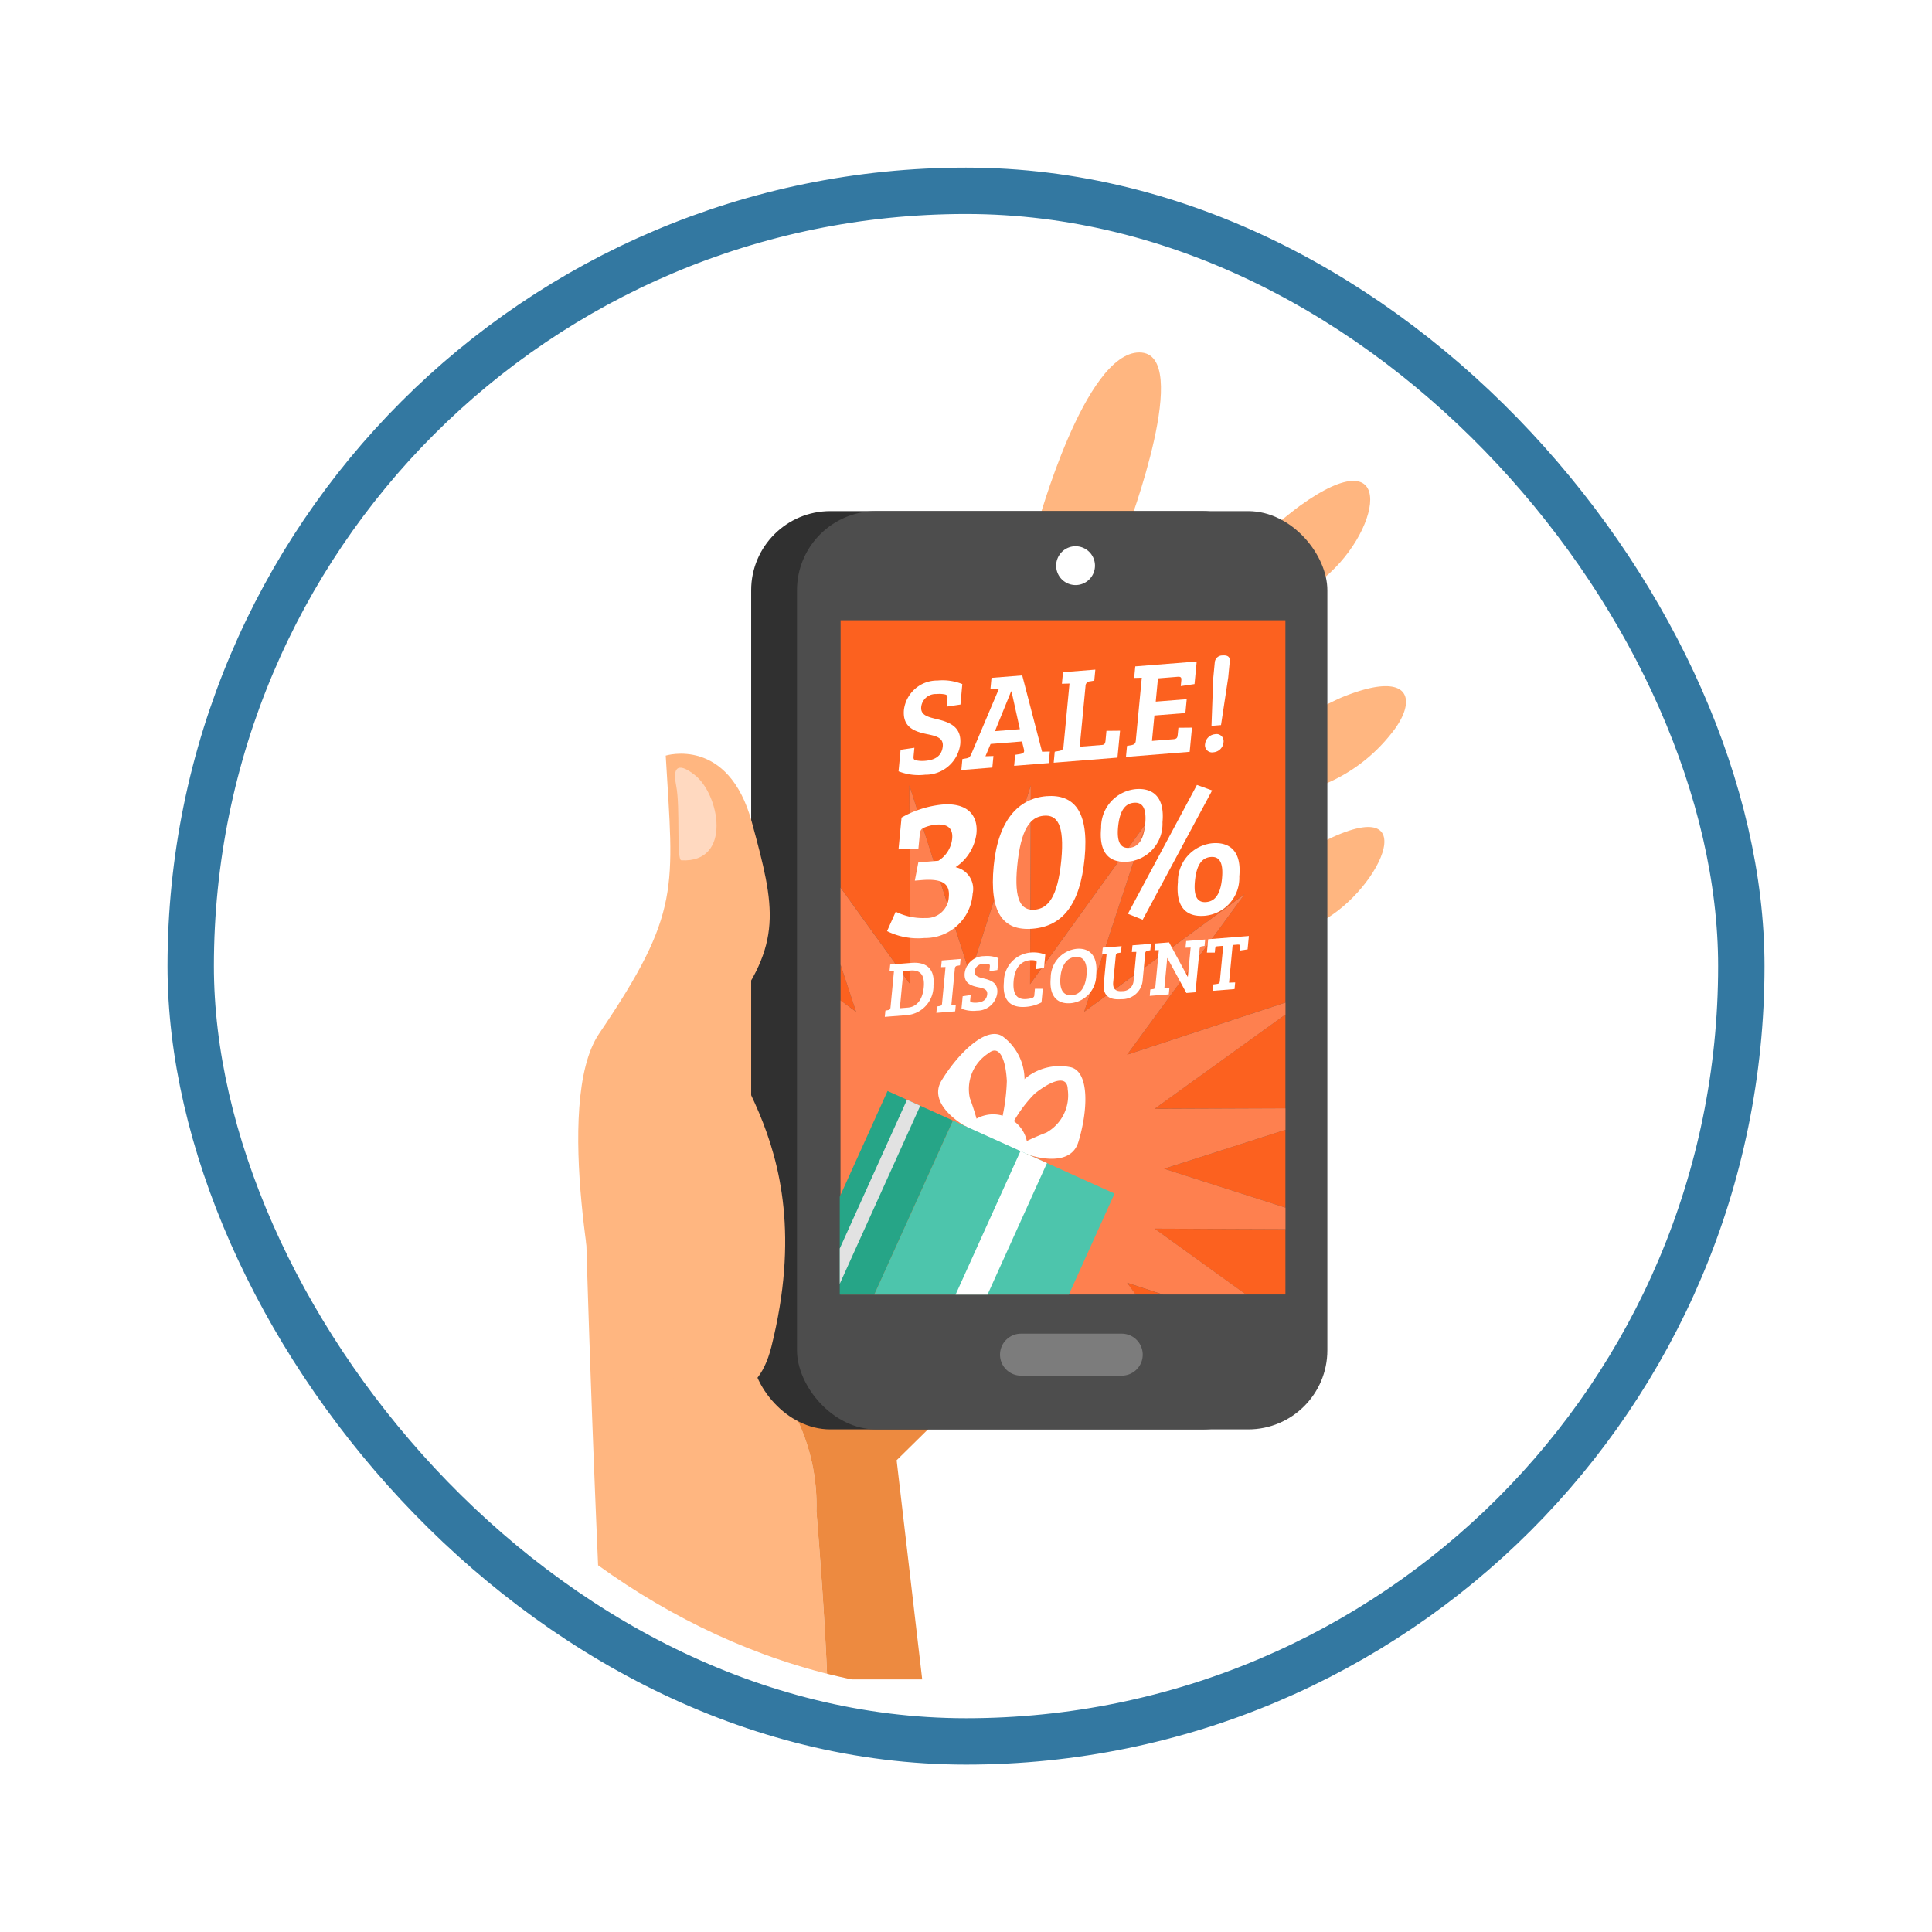
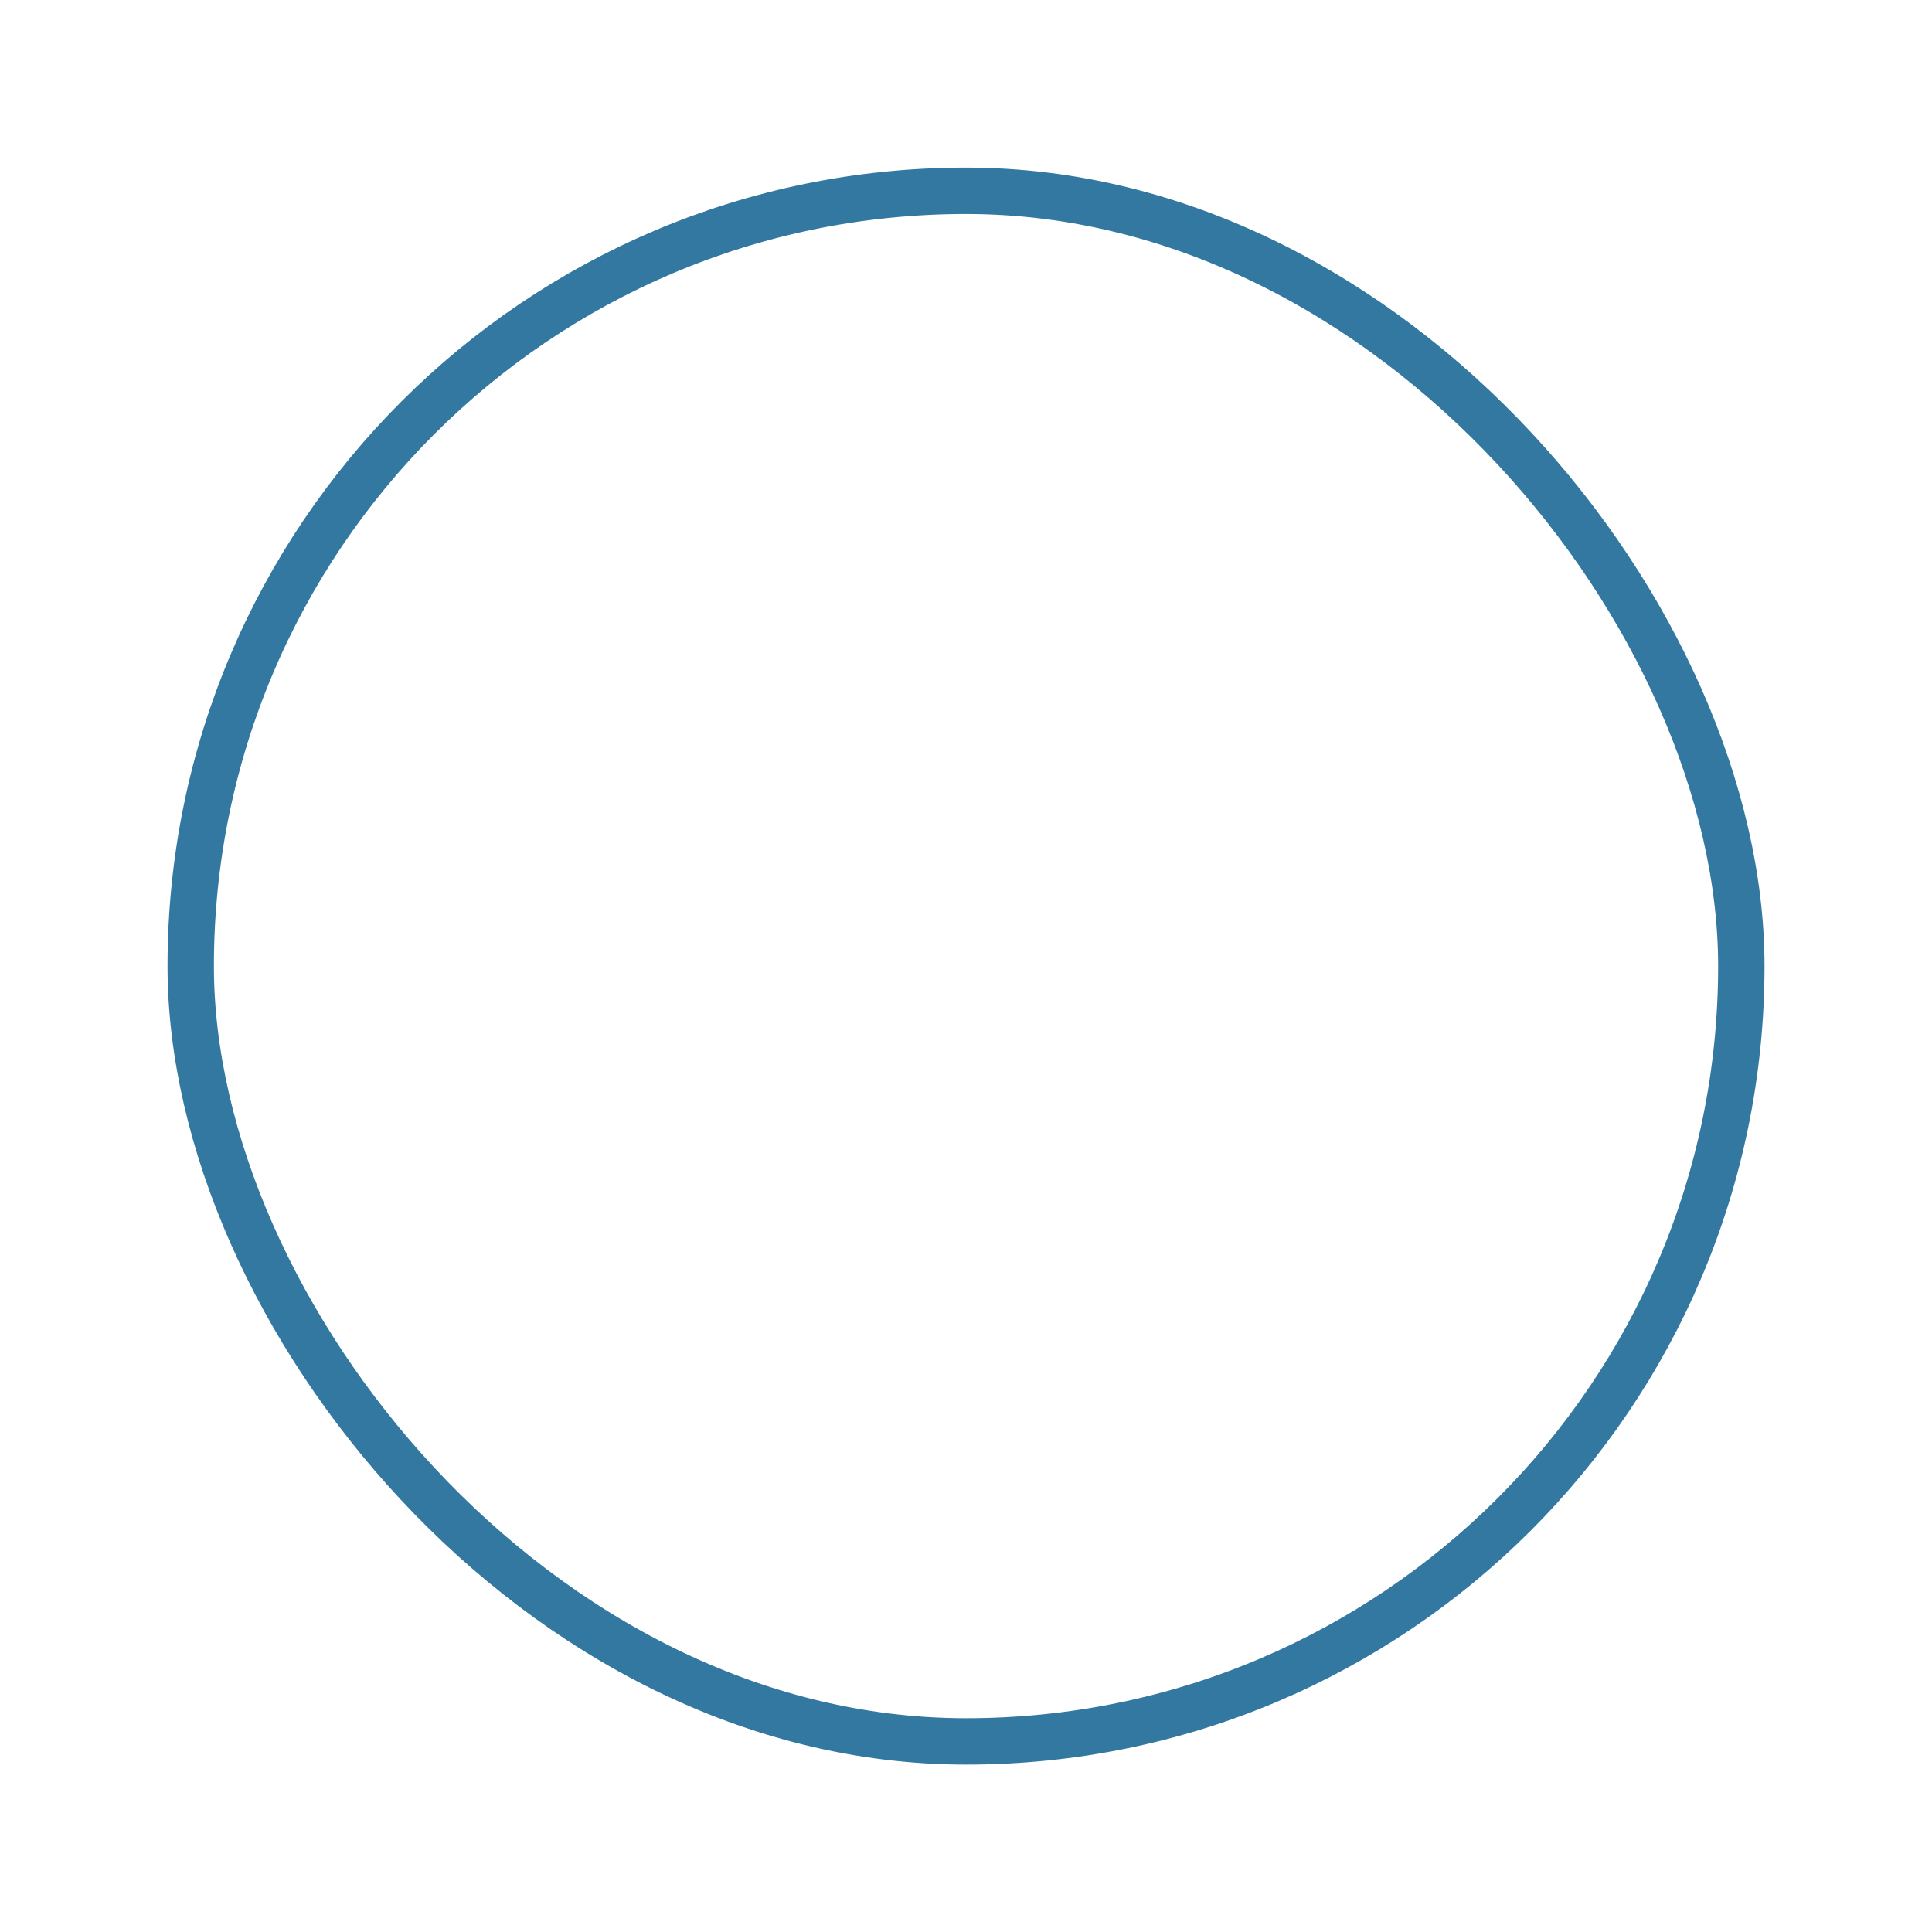
<svg xmlns="http://www.w3.org/2000/svg" width="103.806" height="103.806" viewBox="0 0 103.806 103.806">
  <defs>
    <clipPath id="clip-path">
-       <rect id="Rectangle_667" data-name="Rectangle 667" width="73.986" height="73.986" rx="36.993" transform="translate(5205.573 6976.717)" fill="rgba(0,0,0,0)" />
-     </clipPath>
+       </clipPath>
    <filter id="circulo" x="0" y="0" width="103.806" height="103.806" filterUnits="userSpaceOnUse">
      <feOffset dy="3" input="SourceAlpha" />
      <feGaussianBlur stdDeviation="3" result="blur" />
      <feFlood flood-opacity="0.161" />
      <feComposite operator="in" in2="blur" />
      <feComposite in="SourceGraphic" />
    </filter>
  </defs>
  <g id="celular-icon" transform="translate(-878.643 -1005.018)">
    <g id="icon" transform="translate(-4311.859 -5954.802)">
      <g id="Group_1437" data-name="Group 1437" clip-path="url(#clip-path)">
        <g id="Group_1436" data-name="Group 1436">
          <g id="Group_1426" data-name="Group 1426">
            <path id="Path_1716" data-name="Path 1716" d="M5234.952,7050.052c-.124-2.984-.327-5.859-.584-9.043a10.74,10.74,0,0,0-.929-4.7c-.412-.8-.84-1.734-1.229-2.554-.576-1.214-.007-2.857.318-4,.055-.195.672.325.654.532,0,.023-.009.048-.012.071l.014-.012a.4.4,0,0,1,.269-.046,7.805,7.805,0,0,1,2.512-1.016c2.54-.647,5.364-.572,7.962-.777.574-.045,1.332-.165,2.1-.209l-3.5-12.817h-6.354s.149-.3.368-.8c-1.4.527-1.15-4.889-2.494-4.234-1.49.726-3.371-1.276-4.767-.421-.207.483-1.571,9.681-1.73,10-.908,1.815-5.82-4.089-5.7.8.332,13.612.864,25.025,1.073,29.233Z" fill="#ffb680" />
            <path id="Path_1717" data-name="Path 1717" d="M5233.439,7036.312a10.74,10.74,0,0,1,.929,4.7c.257,3.184.46,6.059.584,9.043h5.1l-1.374-11.777,7.938-7.815-.589-2.16c-.769.044-1.527.164-2.1.209-2.6.205-5.422.13-7.962.777a7.805,7.805,0,0,0-2.512,1.016.4.4,0,0,0-.269.046l-.014.012c0-.023.009-.048.012-.071.018-.207-.6-.727-.654-.532-.325,1.144-.894,2.787-.318,4C5232.6,7034.578,5233.027,7035.511,5233.439,7036.312Z" fill="#ed8a40" />
          </g>
          <path id="Path_1718" data-name="Path 1718" d="M5246.25,6988.011s2.524-9.254,5.468-9.254-.631,9.464-.631,9.464Z" fill="#ffb680" />
          <path id="Path_1719" data-name="Path 1719" d="M5252.668,6993.277s6.629-5.522,7.651-6.262c5.385-3.894,4.42,1.577,1.021,4.1-1.875,1.391-6.553,6.915-6.553,6.915Z" fill="#ffb680" />
          <path id="Path_1720" data-name="Path 1720" d="M5252.98,7002.312s8.5-4.576,9.674-5.047c3.786-1.525,4.012.264,2.577,2a8.906,8.906,0,0,1-3.418,2.628c-2.139.936-7.571,5.468-7.571,5.468Z" fill="#ffb680" />
          <path id="Path_1721" data-name="Path 1721" d="M5252.139,7010.3s8.337-4.69,9.464-5.258c5.731-2.892,2.892,3-.473,4.469-2.139.936-7.729,5.836-7.729,5.836Z" fill="#ffb680" />
          <g id="Group_1434" data-name="Group 1434">
            <g id="Group_1427" data-name="Group 1427">
              <rect id="Rectangle_665" data-name="Rectangle 665" width="28.497" height="49.339" rx="4.253" transform="translate(5230.862 6987.282)" fill="#303030" />
-               <rect id="Rectangle_666" data-name="Rectangle 666" width="28.497" height="49.339" rx="4.253" transform="translate(5233.324 6987.282)" fill="#4d4d4d" />
              <path id="Path_1722" data-name="Path 1722" d="M5251.9,7032.606a1.127,1.127,0,0,1-1.127,1.127h-5.412a1.127,1.127,0,0,1-1.128-1.127h0a1.128,1.128,0,0,1,1.128-1.128h5.412a1.128,1.128,0,0,1,1.127,1.128Z" fill="#7c7c7c" />
              <path id="Path_1723" data-name="Path 1723" d="M5249.335,6990.213a1.043,1.043,0,1,1-1.043-1.043A1.043,1.043,0,0,1,5249.335,6990.213Z" fill="#fff" />
            </g>
            <g id="Group_1428" data-name="Group 1428">
              <path id="Path_1724" data-name="Path 1724" d="M5239.364,7002.023l3.262,10.167,3.261-10.167-.04,10.678,6.243-8.662-3.337,10.143,8.615-6.309-6.309,8.615,8.508-2.8v-20.543h-23.9v14.368l3.74,5.188Z" fill="#fc611f" />
              <path id="Path_1725" data-name="Path 1725" d="M5235.665,7011.647v1.924l.834.611Z" fill="#fc611f" />
              <path id="Path_1726" data-name="Path 1726" d="M5259.567,7019.367v-5.039l-7.027,5.065Z" fill="#fc611f" />
              <path id="Path_1727" data-name="Path 1727" d="M5259.567,7024.706v-4.181l-6.517,2.091Z" fill="#fc611f" />
              <path id="Path_1728" data-name="Path 1728" d="M5251.521,7029.374h1.457l-1.919-.631Z" fill="#fc611f" />
              <path id="Path_1729" data-name="Path 1729" d="M5259.567,7025.863l-7.027-.026,4.908,3.537h2.12Z" fill="#fc611f" />
              <path id="Path_1730" data-name="Path 1730" d="M5259.567,7025.863v-1.157l-6.517-2.09,6.517-2.091v-1.157l-7.027.027,7.027-5.065v-.641l-8.508,2.8,6.309-8.615-8.615,6.309,3.337-10.143-6.243,8.662.04-10.678-3.261,10.167-3.262-10.167.041,10.678-3.74-5.188v4.134l.834,2.535-.834-.611v15.8h15.857l-.462-.631,1.919.631h4.469l-4.908-3.537Z" fill="#fc611f" />
              <path id="Path_1731" data-name="Path 1731" d="M5259.567,7025.863v-1.157l-6.517-2.09,6.517-2.091v-1.157l-7.027.027,7.027-5.065v-.641l-8.508,2.8,6.309-8.615-8.615,6.309,3.337-10.143-6.243,8.662.04-10.678-3.261,10.167-3.262-10.167.041,10.678-3.74-5.188v4.134l.834,2.535-.834-.611v15.8h15.857l-.462-.631,1.919.631h4.469l-4.908-3.537Z" fill="#ffa180" opacity="0.5" />
            </g>
            <g id="Group_1432" data-name="Group 1432">
              <g id="Group_1429" data-name="Group 1429">
                <path id="Path_1732" data-name="Path 1732" d="M5241.157,6999.922c.044-.46-.355-.558-.846-.657-.693-.141-1.329-.38-1.24-1.316a1.8,1.8,0,0,1,1.808-1.565,2.847,2.847,0,0,1,1.328.192l-.1,1.1-.74.11.04-.424c.014-.139,0-.195-.128-.23a1.609,1.609,0,0,0-.464-.021.778.778,0,0,0-.816.689c-.043.453.363.545.887.67.636.159,1.3.4,1.209,1.346a1.879,1.879,0,0,1-1.887,1.63,2.963,2.963,0,0,1-1.427-.184l.11-1.155.741-.11-.043.445c-.013.14,0,.2.129.23a1.668,1.668,0,0,0,.511.025C5240.7,7000.655,5241.1,7000.471,5241.157,6999.922Z" fill="#fff" />
                <path id="Path_1733" data-name="Path 1733" d="M5244.169,6996.84l-.45-.007.056-.592,1.651-.131,1.067,4.1h.008l.408-.011-.059.621-1.859.148.057-.592.274-.044c.154-.027.23-.075.2-.232l-.108-.441-1.687.134-.277.66.43-.013-.06.621-1.665.133.057-.592.24-.041c.124-.025.172-.078.236-.222Zm-.209,2.265,1.34-.106-.45-2.031h-.021Z" fill="#fff" />
                <path id="Path_1734" data-name="Path 1734" d="M5247.117,7000.8l.056-.592.24-.041c.124-.024.215-.074.229-.22l.324-3.4-.408.011.059-.621,1.737-.138-.057.592-.24.041a.244.244,0,0,0-.23.25l-.312,3.259,1.2-.095c.15-.012.174-.108.188-.247l.048-.511.731-.007-.139,1.446Z" fill="#fff" />
                <path id="Path_1735" data-name="Path 1735" d="M5251,7000.489l.057-.592.24-.04c.123-.025.215-.075.229-.221l.324-3.4-.409.01.059-.621,3.3-.262-.116,1.213-.74.109.029-.292c.013-.138.007-.225-.188-.21l-1.066.085-.12,1.25,1.665-.132-.071.745-1.665.132-.131,1.367,1.161-.093c.187-.014.21-.1.224-.249l.035-.366.73-.007-.124,1.3Z" fill="#fff" />
                <path id="Path_1736" data-name="Path 1736" d="M5255.781,6999.269a.381.381,0,0,1,.46.435.587.587,0,0,1-.531.535.385.385,0,0,1-.458-.45A.589.589,0,0,1,5255.781,6999.269Zm-.01-3.857a.408.408,0,0,1,.429-.375c.317-.025.4.128.377.325l-.082.855-.388,2.562-.512.041.093-2.539Z" fill="#fff" />
              </g>
              <g id="Group_1430" data-name="Group 1430">
                <path id="Path_1737" data-name="Path 1737" d="M5240.923,7006.068a1.586,1.586,0,0,0,.74-1.191c.05-.524-.226-.8-.836-.75a2.142,2.142,0,0,0-.663.159c-.195.079-.226.188-.245.39l-.074.768-1.066.011.163-1.707a5.519,5.519,0,0,1,2.2-.7c1.336-.106,1.918.578,1.825,1.55a2.539,2.539,0,0,1-1.123,1.815,1.194,1.194,0,0,1,.918,1.43,2.558,2.558,0,0,1-2.588,2.377,3.747,3.747,0,0,1-2.01-.37l.465-1.043a3.307,3.307,0,0,0,1.607.338,1.189,1.189,0,0,0,1.245-1.127c.065-.682-.29-1-1.426-.913l-.4.032.188-.979Z" fill="#fff" />
                <path id="Path_1738" data-name="Path 1738" d="M5248.779,7005.921c-.241,2.528-1.208,3.675-2.807,3.8s-2.316-.886-2.079-3.372c.235-2.454,1.329-3.631,2.833-3.751C5248.2,7002.483,5249.02,7003.4,5248.779,7005.921Zm-1.254.121c.185-1.942-.236-2.449-.931-2.394-.735.059-1.246.7-1.439,2.719-.176,1.846.222,2.387.936,2.33C5246.786,7008.642,5247.331,7008.069,5247.525,7006.042Z" fill="#fff" />
                <path id="Path_1739" data-name="Path 1739" d="M5252.962,7004a2.04,2.04,0,0,1-1.863,2.118c-1.051.084-1.556-.533-1.434-1.813a2.06,2.06,0,0,1,1.86-2.086C5252.492,7002.142,5253.087,7002.688,5252.962,7004Zm-.929.1c.089-.928-.19-1.181-.6-1.148-.452.036-.767.378-.857,1.307-.085.9.195,1.149.6,1.116S5251.941,7005.066,5252.033,7004.1Zm-.929,4.818,3.709-6.923.817.295-3.732,6.947Zm5.986-2.011a2.039,2.039,0,0,1-1.863,2.118c-1.052.084-1.558-.533-1.435-1.813a2.058,2.058,0,0,1,1.86-2.085C5256.62,7005.055,5257.215,7005.6,5257.09,7006.912Zm-.929.106c.088-.928-.19-1.181-.6-1.148-.453.036-.768.378-.856,1.307-.086.9.192,1.149.6,1.116S5256.069,7007.978,5256.161,7007.018Z" fill="#fff" />
              </g>
              <g id="Group_1431" data-name="Group 1431">
                <path id="Path_1740" data-name="Path 1740" d="M5238.075,7014.117l.139-.023c.072-.014.124-.044.133-.129l.188-1.967-.238.006.035-.359,1.145-.091c.8-.064,1.264.323,1.18,1.2a1.561,1.561,0,0,1-1.427,1.608l-1.188.094Zm.775-.125.427-.034c.468-.037.793-.407.858-1.084.073-.762-.27-.944-.722-.908l-.372.029Z" fill="#fff" />
                <path id="Path_1741" data-name="Path 1741" d="M5241.305,7011.778l-.238.006.035-.359,1.012-.081-.033.343-.139.023a.144.144,0,0,0-.135.145l-.187,1.952.238-.007-.034.359-1.012.081.033-.343.139-.023a.142.142,0,0,0,.135-.15Z" fill="#fff" />
                <path id="Path_1742" data-name="Path 1742" d="M5243.545,7013.241c.025-.266-.206-.323-.491-.38-.4-.082-.771-.221-.719-.762a1.044,1.044,0,0,1,1.05-.906,1.634,1.634,0,0,1,.769.111l-.061.635-.429.063.023-.245c.008-.081,0-.114-.074-.133a.925.925,0,0,0-.269-.012.452.452,0,0,0-.475.4c-.024.262.212.316.516.388.368.092.754.234.7.779a1.09,1.09,0,0,1-1.095.944,1.745,1.745,0,0,1-.828-.106l.064-.669.43-.063-.025.258c-.008.08,0,.113.074.132a.964.964,0,0,0,.3.015C5243.281,7013.666,5243.515,7013.559,5243.545,7013.241Z" fill="#fff" />
                <path id="Path_1743" data-name="Path 1743" d="M5245.854,7011.412c-.526.042-.825.444-.887,1.083-.063.664.114,1.058.7,1a1.181,1.181,0,0,0,.309-.063.143.143,0,0,0,.1-.147l.032-.338.424,0-.07.732a2.155,2.155,0,0,1-.845.239c-.849.067-1.268-.379-1.175-1.343a1.569,1.569,0,0,1,1.454-1.577,1.735,1.735,0,0,1,.77.112l-.07.719-.428.063.031-.33c.008-.081,0-.113-.074-.132A.955.955,0,0,0,5245.854,7011.412Z" fill="#fff" />
                <path id="Path_1744" data-name="Path 1744" d="M5248.03,7013.721c-.744.059-1.165-.4-1.073-1.359a1.566,1.566,0,0,1,1.4-1.564c.623-.049,1.146.295,1.044,1.37A1.515,1.515,0,0,1,5248.03,7013.721Zm.07-.429c.532-.043.731-.562.779-1.07.042-.432-.014-1.032-.591-.986-.535.042-.758.56-.806,1.063C5247.436,7012.781,5247.5,7013.34,5248.1,7013.292Z" fill="#fff" />
                <path id="Path_1745" data-name="Path 1745" d="M5250.315,7012.578c-.039.414.162.521.5.494a.587.587,0,0,0,.594-.559l.148-1.549-.242.006.035-.359.991-.079-.032.343-.14.024a.142.142,0,0,0-.133.136l-.144,1.511a1.107,1.107,0,0,1-1.135.959c-.685.054-1.009-.2-.946-.861l.148-1.553-.241.006.035-.359,1.011-.081-.032.343-.14.024a.144.144,0,0,0-.139.149Z" fill="#fff" />
                <path id="Path_1746" data-name="Path 1746" d="M5252.307,7012.986l.152-.024a.123.123,0,0,0,.12-.128l.188-1.966-.237.006.035-.36.751-.06,1,1.848h.009l.15-1.57-.275.009.035-.359,1.02-.081-.032.342-.153.025c-.063.009-.1.05-.113.139l-.222,2.327-.488.039-1.021-1.876h-.009l-.152,1.6.27-.009-.034.359-1.024.081Z" fill="#fff" />
                <path id="Path_1747" data-name="Path 1747" d="M5256.226,7010.639l-.326.026c-.088.007-.1.066-.108.139l-.019.2-.424,0,.068-.719,2.187-.174-.069.719-.428.064.019-.2c.007-.081,0-.131-.109-.122l-.285.023-.193,2.022.329-.013-.034.359-1.179.094.033-.343.222-.03c.08-.015.124-.043.133-.129Z" fill="#fff" />
              </g>
            </g>
            <g id="Group_1433" data-name="Group 1433">
              <path id="Path_1748" data-name="Path 1748" d="M5242.361,7020.324s-2.072-1.134-1.267-2.453c.889-1.457,2.4-2.945,3.276-2.368a2.9,2.9,0,0,1,1.072,3.125,8.6,8.6,0,0,1-1.067,2.252l-.26-.116a10.762,10.762,0,0,0,.484-2.86c-.056-1.12-.382-2.006-1-1.484a2.284,2.284,0,0,0-.987,2.4,14.2,14.2,0,0,1,.536,1.8Z" fill="#fff" />
-               <path id="Path_1749" data-name="Path 1749" d="M5245.76,7021.86s2.22.807,2.678-.669c.506-1.63.627-3.745-.387-4.024a2.9,2.9,0,0,0-3.054,1.26,6.021,6.021,0,0,0-.684,2.423l.235.11a7.076,7.076,0,0,1,1.549-2.378c.878-.7,1.759-1.04,1.773-.233a2.287,2.287,0,0,1-1.146,2.324,14.151,14.151,0,0,0-1.7.785Z" fill="#fff" />
              <path id="Path_1750" data-name="Path 1750" d="M5245.576,7022.181a1.833,1.833,0,1,1-.957-2.325A1.78,1.78,0,0,1,5245.576,7022.181Z" fill="#fff" />
              <path id="Path_1751" data-name="Path 1751" d="M5247.932,7029.377l2.453-5.426-8.682-3.924-4.227,9.351Z" fill="#4dc5ac" />
              <path id="Path_1752" data-name="Path 1752" d="M5238.19,7018.439l-2.569,5.683v5.255h1.855l4.227-9.351Z" fill="#26a587" />
              <path id="Path_1753" data-name="Path 1753" d="M5243.562,7029.377l3.194-7.066-1.424-.644-3.485,7.71Z" fill="#fff" />
              <path id="Path_1754" data-name="Path 1754" d="M5235.622,7028.8l4.325-9.569-.712-.322-3.613,7.994Z" fill="#e2e2e2" />
            </g>
          </g>
          <g id="Group_1435" data-name="Group 1435">
            <path id="Path_1755" data-name="Path 1755" d="M5226.271,7000.419s3.365-1.051,4.627,3.575,1.682,6.52-1.262,10.306c-1.633,2.1,5.258,6.1,2.313,17.876-1.632,6.529-9.253-1.472-9.253-1.472s-2.533-11.614,0-15.353C5227.112,7008.832,5226.692,7007.57,5226.271,7000.419Z" fill="#ffb680" />
            <path id="Path_1756" data-name="Path 1756" d="M5227.816,7001.448c-.234-.179-1.308-1.02-.984.584.233,1.157,0,4,.28,4.013C5229.862,7006.188,5229.168,7002.478,5227.816,7001.448Z" fill="#ffd9c0" />
          </g>
        </g>
      </g>
    </g>
    <g transform="matrix(1, 0, 0, 1, 878.64, 1005.02)" filter="url(#circulo)">
      <rect id="circulo-2" data-name="circulo" width="83.314" height="83.314" rx="41.657" transform="translate(10.25 7.25)" fill="none" stroke="#3378a1" stroke-width="2.492" />
    </g>
  </g>
</svg>